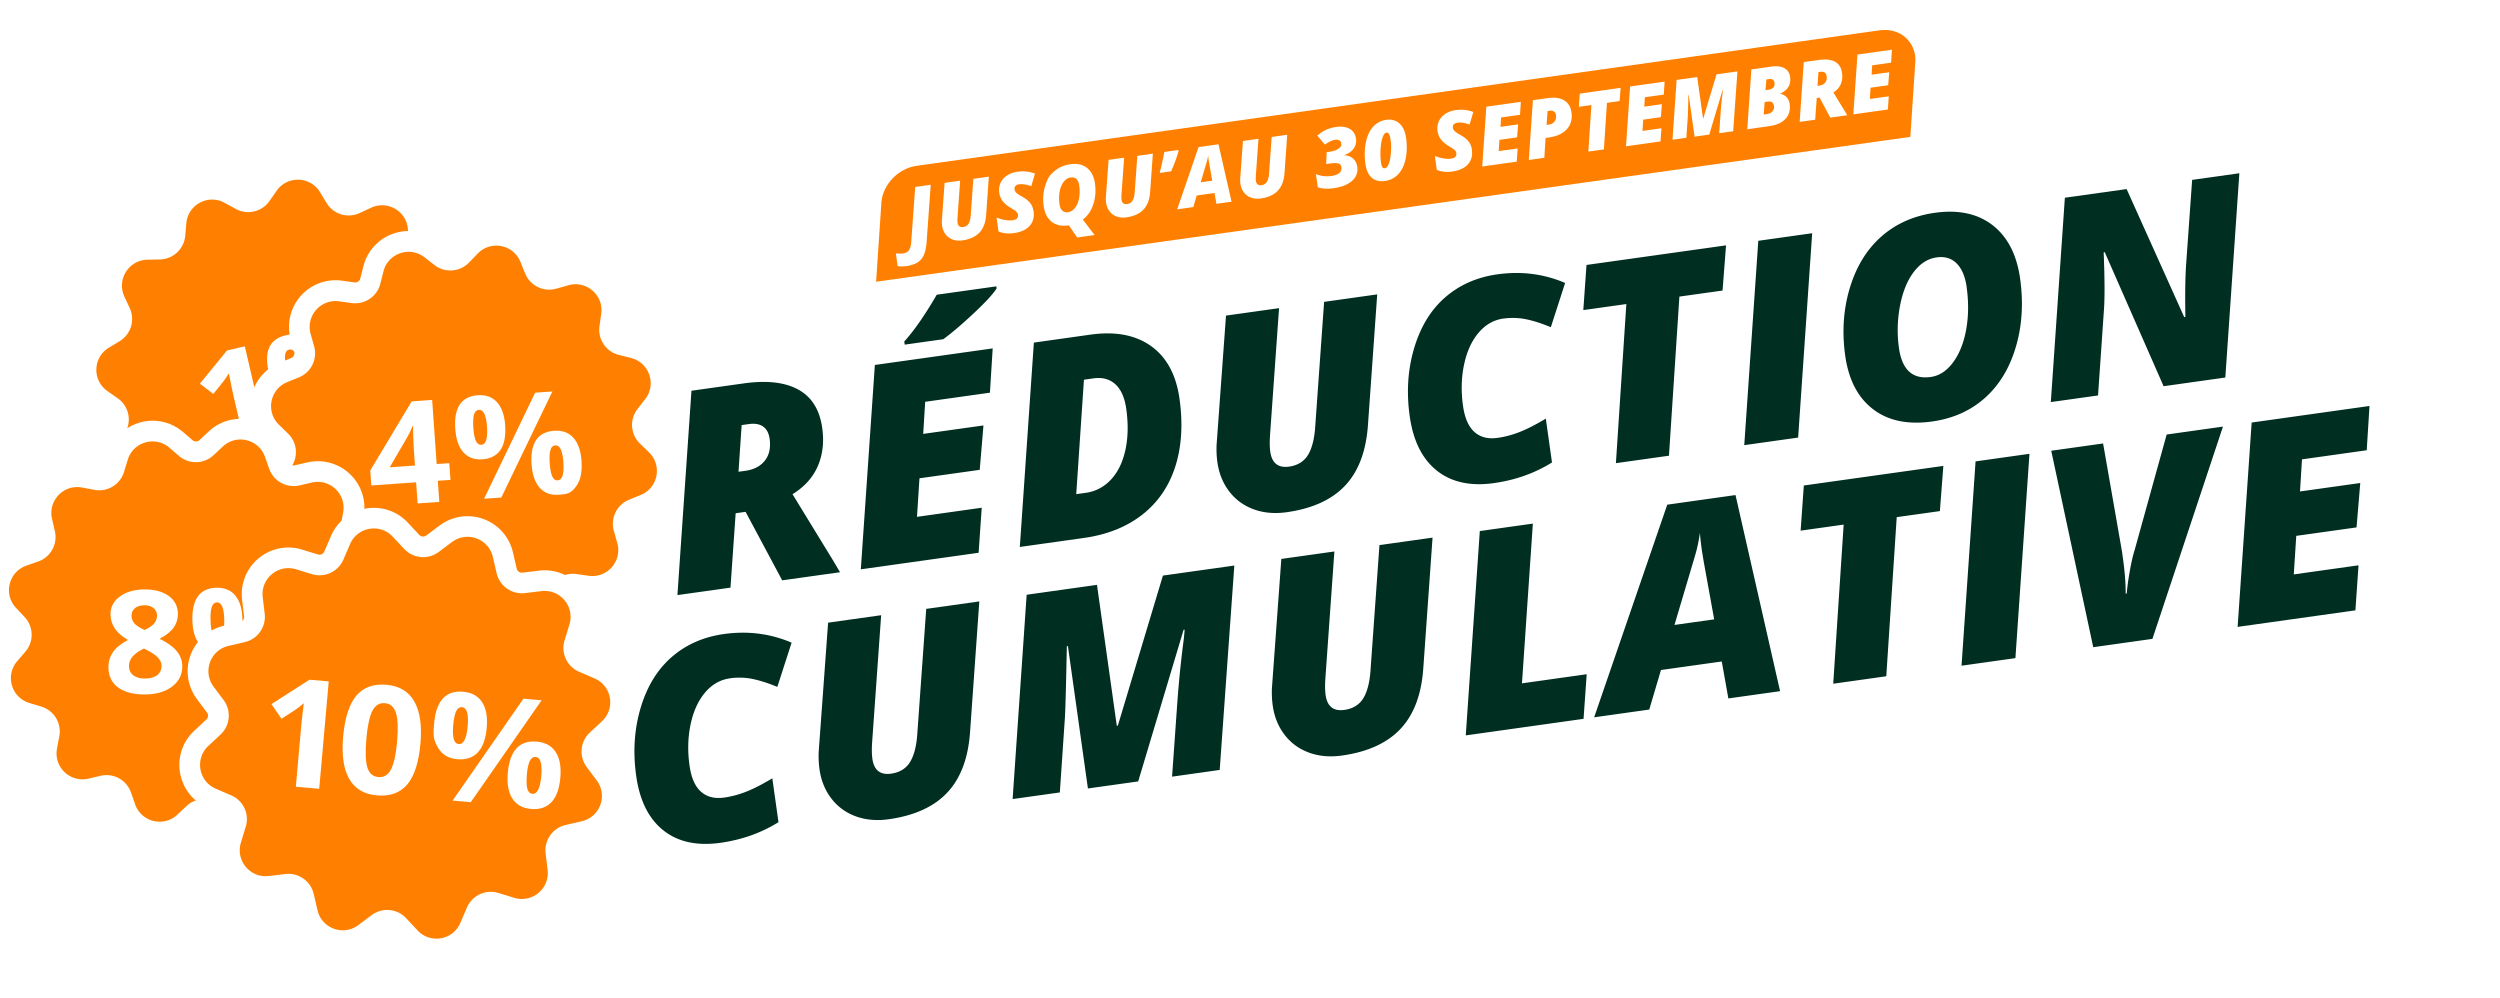
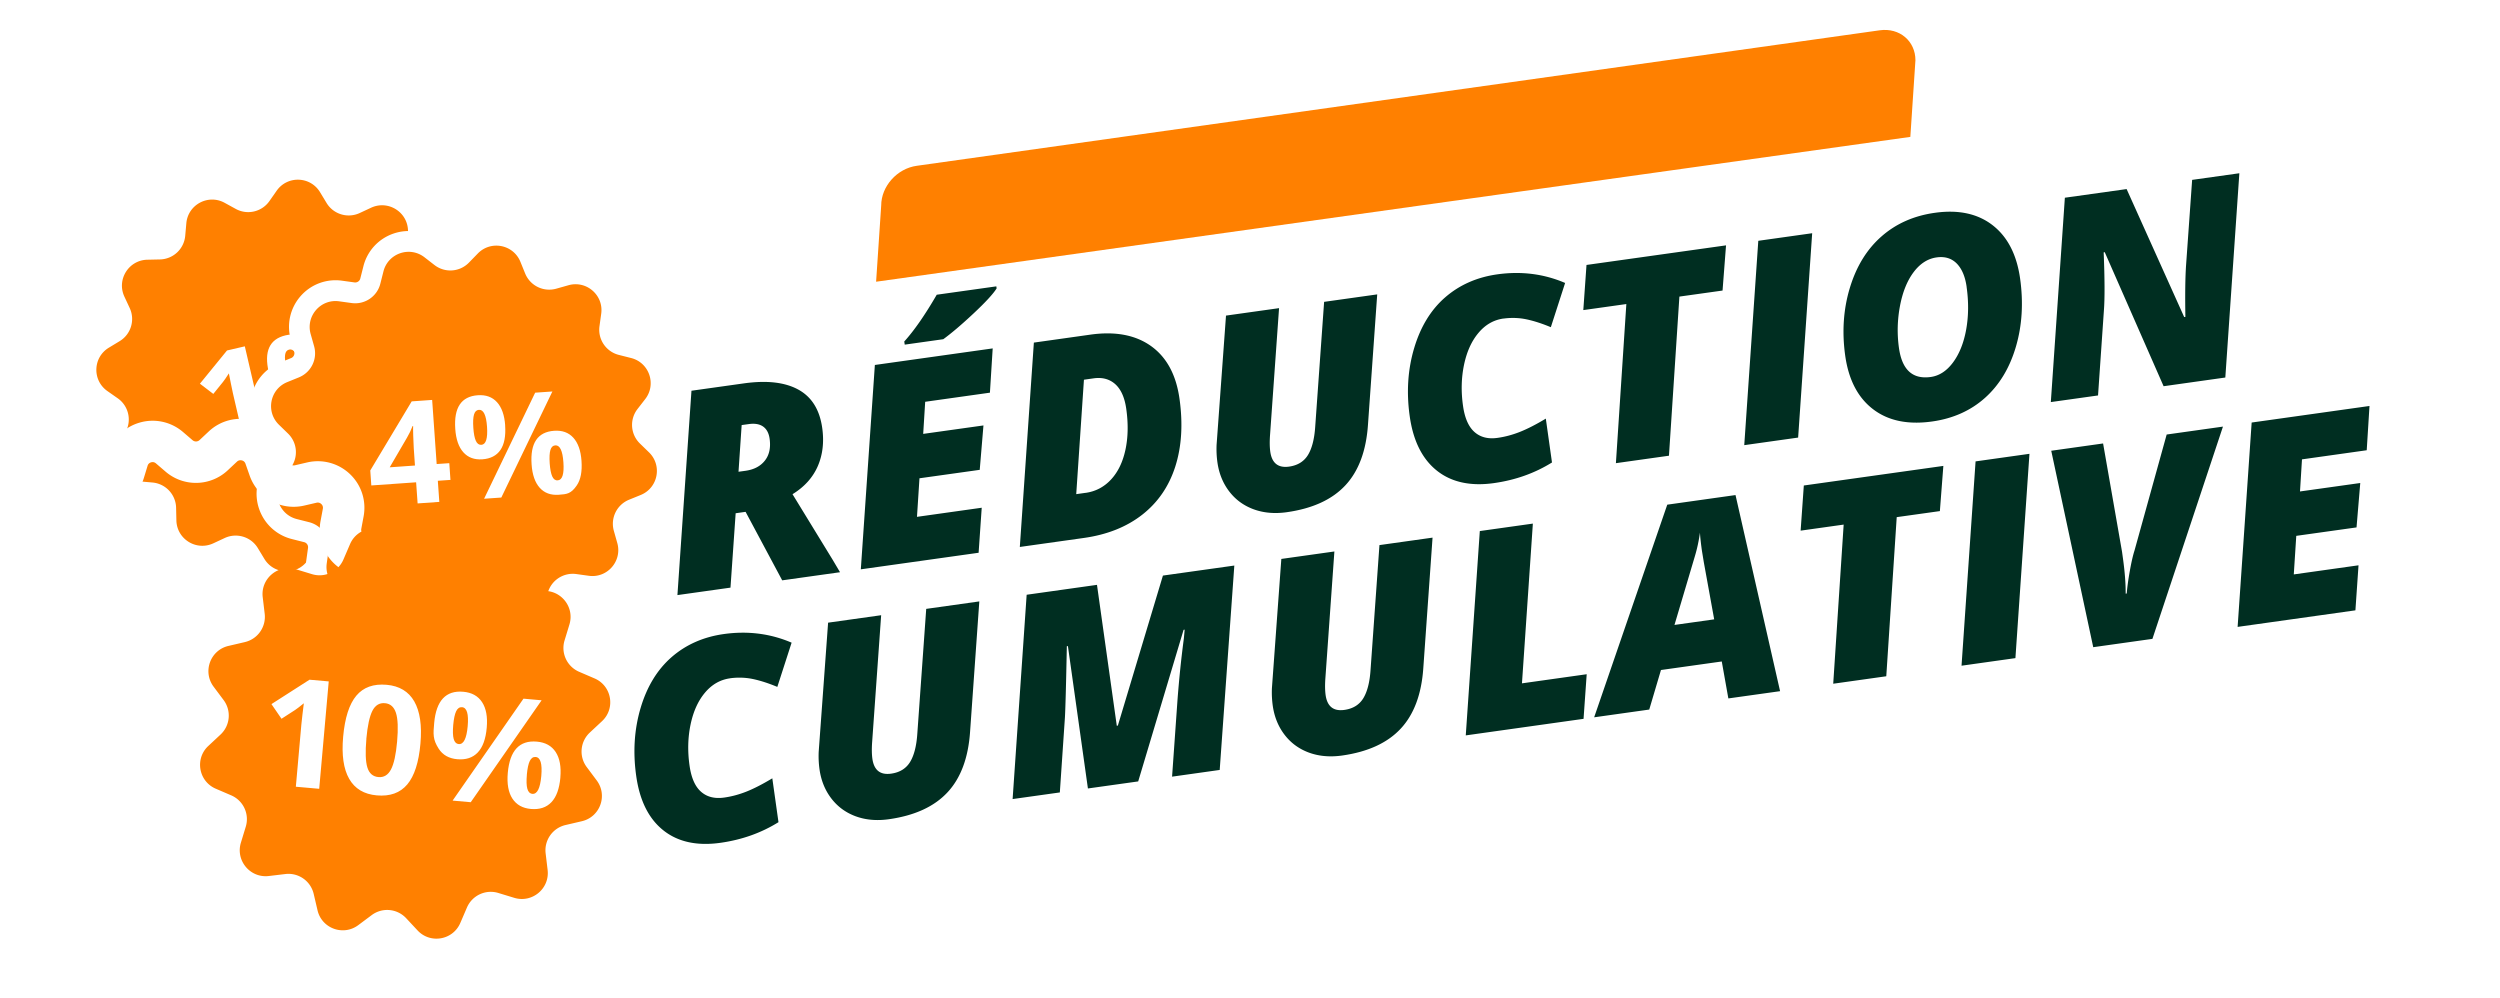
<svg xmlns="http://www.w3.org/2000/svg" id="uuid-f1ca8bd9-d621-4399-9415-a466d1814b3f" data-name="Laag 1" viewBox="0 0 603.61 240.96">
  <defs>
    <filter id="uuid-314fb11c-b9c5-4b4c-b710-da6f8787c9a2" data-name="drop-shadow-1" filterUnits="userSpaceOnUse">
      <feOffset dx="5.67" dy="5.67" />
      <feGaussianBlur result="uuid-0d9cb10c-6cff-45f5-aaa8-65ca4eade658" stdDeviation="2.83" />
      <feFlood flood-color="#000" flood-opacity=".75" />
      <feComposite in2="uuid-0d9cb10c-6cff-45f5-aaa8-65ca4eade658" operator="in" />
      <feComposite in="SourceGraphic" />
    </filter>
    <filter id="uuid-64e6e0a9-6dad-4a08-813b-6f755e01f4b3" data-name="drop-shadow-2" filterUnits="userSpaceOnUse">
      <feOffset dx="-2.83" dy="-2.83" />
      <feGaussianBlur result="uuid-f695325c-e221-4c5b-8cd1-bc66dcb4eb47" stdDeviation="5.67" />
      <feFlood flood-color="#000" flood-opacity=".25" />
      <feComposite in2="uuid-f695325c-e221-4c5b-8cd1-bc66dcb4eb47" operator="in" />
      <feComposite in="SourceGraphic" />
    </filter>
    <filter id="uuid-b053f0e3-18ef-48b9-b82e-a383456248c1" data-name="drop-shadow-3" filterUnits="userSpaceOnUse">
      <feOffset dx="-2.83" dy="-2.83" />
      <feGaussianBlur result="uuid-9f88e64e-b397-46f6-b7be-5140ccd99f14" stdDeviation="5.67" />
      <feFlood flood-color="#000" flood-opacity=".25" />
      <feComposite in2="uuid-9f88e64e-b397-46f6-b7be-5140ccd99f14" operator="in" />
      <feComposite in="SourceGraphic" />
    </filter>
    <filter id="uuid-cb9dff2e-290a-4860-801d-ff3094f128e7" data-name="drop-shadow-4" filterUnits="userSpaceOnUse">
      <feOffset dx="-2.83" dy="-2.83" />
      <feGaussianBlur result="uuid-8a2ff013-f05a-4054-b3d3-0921896f1097" stdDeviation="5.67" />
      <feFlood flood-color="#000" flood-opacity=".25" />
      <feComposite in2="uuid-8a2ff013-f05a-4054-b3d3-0921896f1097" operator="in" />
      <feComposite in="SourceGraphic" />
    </filter>
    <filter id="uuid-fe0a988d-04ed-4682-b63b-eafa8a3d134b" data-name="drop-shadow-5" filterUnits="userSpaceOnUse">
      <feOffset dx="-2.83" dy="-2.83" />
      <feGaussianBlur result="uuid-dfff77f9-dacd-433d-8f0e-482a738883a6" stdDeviation="5.67" />
      <feFlood flood-color="#000" flood-opacity=".25" />
      <feComposite in2="uuid-dfff77f9-dacd-433d-8f0e-482a738883a6" operator="in" />
      <feComposite in="SourceGraphic" />
    </filter>
  </defs>
  <path d="m553.73 89.72 3.9-60.11c.33-5.16-4.16-9.33-9.28-8.62l-83.07 11.44 1.18-17.74v-.14c0-6.49-5.11-11.57-11.63-11.57q-.885 0-1.8.12L220.77 35.8c-6.82.94-12.17 6.92-12.26 13.66l-1.28 19.14L91.88 84.7l1.78 69.83-6.41.9 1.82 71.23 489.52-68.96a8.17 8.17 0 0 0 7.01-7.55l3.69-55.51c.34-5.17-4.16-9.35-9.29-8.63l-26.27 3.7Z" style="stroke-width:0;fill:#fff;filter:url(#uuid-314fb11c-b9c5-4b4c-b710-da6f8787c9a2)" />
  <path d="M461.24 33.05 211.53 68.02l1.23-18.39c0-4.65 3.84-8.95 8.59-9.6L453.88 7.31c4.74-.65 8.59 2.59 8.59 7.24l-1.23 18.49Z" style="stroke-width:0;fill:#ff8000" />
-   <path d="M218.81 64.25c-.68.1-1.37.1-2.08 0l-.43-3.06c.66.06 1.22.06 1.7 0 .68-.1 1.18-.36 1.47-.78q.45-.645.54-1.98l.96-13.29 3.75-.53-.99 13.78q-.15 1.98-.66 3.15c-.35.78-.86 1.39-1.53 1.82s-1.58.73-2.74.89ZM238.75 42.64l-.65 9.21c-.12 1.85-.66 3.28-1.6 4.29s-2.32 1.64-4.14 1.9q-1.29.18-2.34-.21c-.71-.26-1.28-.68-1.72-1.26a4.35 4.35 0 0 1-.83-2.05c-.06-.41-.08-.83-.06-1.25l.66-9.12 3.75-.53-.64 9.02c-.03.45-.02.82.02 1.12.11.81.56 1.16 1.33 1.06.6-.08 1.04-.36 1.33-.82.28-.46.46-1.13.52-2l.63-8.82 3.75-.53ZM249.55 51.03c.2 1.42-.12 2.59-.95 3.51s-2.08 1.5-3.77 1.74c-.7.1-1.38.11-2.03.05-.65-.07-1.22-.22-1.72-.46l-.47-3.36c.58.26 1.24.46 1.97.59.72.13 1.37.16 1.93.08.47-.07.82-.22 1.03-.45.22-.23.3-.53.25-.89-.02-.17-.08-.33-.18-.47s-.23-.27-.39-.41c-.16-.13-.59-.41-1.27-.83-.83-.5-1.46-1.03-1.89-1.61s-.69-1.24-.8-1.99a4.24 4.24 0 0 1 .31-2.35c.33-.73.84-1.33 1.56-1.8.71-.47 1.54-.78 2.49-.91 1.53-.21 2.95-.07 4.27.45l-.89 3.03q-1.755-.615-2.91-.45c-.41.06-.71.19-.91.4s-.27.49-.22.83c.04.31.19.59.45.83.25.24.71.55 1.38.92.83.45 1.47.96 1.92 1.52s.73 1.24.84 2.03M258.41 39.65c1.65-.23 3 .07 4.04.89s1.69 2.08 1.92 3.77c.25 1.79.12 3.47-.41 5.04s-1.36 2.79-2.52 3.67l2.85 3.73-4.21.59-2-2.93-.12.02c-1.65.23-3-.07-4.04-.89-1.05-.83-1.69-2.09-1.92-3.77q-.36-2.535.33-4.8c.69-2.265 1.21-2.71 2.25-3.63 1.04-.91 2.32-1.47 3.82-1.68Zm.12 3.19c-.66.09-1.22.44-1.7 1.05-.47.61-.8 1.39-.98 2.35s-.19 1.97-.04 3.03q.15 1.11.69 1.59c.36.32.81.45 1.37.37.65-.09 1.21-.43 1.68-1.03.47-.59.79-1.37.98-2.33.18-.96.2-1.98.05-3.05-.1-.73-.33-1.26-.68-1.59s-.81-.46-1.37-.38ZM278.35 37.08l-.65 9.21c-.12 1.85-.66 3.28-1.6 4.29s-2.32 1.64-4.15 1.9q-1.29.18-2.34-.21c-.71-.26-1.28-.68-1.72-1.26s-.72-1.26-.83-2.04c-.06-.41-.08-.83-.06-1.25l.66-9.12 3.75-.53-.64 9.02c-.03.45-.02.82.02 1.12.12.81.56 1.16 1.33 1.06.6-.08 1.04-.36 1.33-.82.28-.46.46-1.13.52-2l.63-8.82 3.75-.53ZM284.47 36.22l.11.2c-.4 1.44-1 3.08-1.81 4.94l-2.77.39c.14-.55.29-1.11.42-1.7.14-.58.38-1.7.71-3.36zM293.24 46.6l-4.3.6-.83 2.8-3.89.55 5.16-15.03 4.82-.68 3.15 13.86-3.65.51-.47-2.61Zm-3.35-2.58 2.81-.4-.73-4.04-.13-.82c-.07-.48-.11-.9-.14-1.26-.08.57-.2 1.13-.36 1.67l-1.44 4.85ZM310.79 32.52l-.65 9.21c-.12 1.85-.66 3.28-1.6 4.29s-2.32 1.64-4.15 1.9q-1.29.18-2.34-.21c-.71-.26-1.28-.68-1.72-1.26s-.72-1.26-.83-2.04c-.06-.41-.08-.83-.06-1.25l.66-9.12 3.75-.53-.64 9.02c-.03.45-.02.82.02 1.12.12.81.56 1.17 1.33 1.06.6-.08 1.04-.36 1.33-.82.28-.46.46-1.13.52-2l.63-8.82 3.75-.53ZM327.39 33.36c.13.95-.04 1.77-.53 2.47s-1.23 1.23-2.25 1.59v.08c.86.05 1.55.31 2.1.8.54.49.87 1.14.99 1.94.19 1.38-.23 2.53-1.26 3.43q-1.545 1.365-4.47 1.77c-.74.1-1.45.14-2.11.1s-1.23-.15-1.69-.33l-.45-3.18q1.74.735 3.75.45c.88-.12 1.52-.37 1.92-.72.4-.36.55-.82.48-1.37-.05-.35-.17-.59-.37-.74s-.49-.24-.88-.26c-.39-.03-.93 0-1.61.1l-.81.11.12-2.86.75-.11q1.41-.195 2.13-.75c.72-.555.69-.82.62-1.33a.87.87 0 0 0-.45-.66c-.26-.15-.58-.19-.99-.14-.75.11-1.57.5-2.48 1.17l-1.85-2.17c.73-.63 1.46-1.11 2.18-1.43s1.53-.54 2.43-.67c1.29-.18 2.35-.03 3.21.46.85.49 1.35 1.24 1.5 2.26ZM339.48 33.17c.27 1.91.23 3.64-.1 5.19-.33 1.56-.93 2.79-1.78 3.7s-1.91 1.45-3.18 1.63c-1.34.19-2.42-.07-3.22-.78s-1.31-1.81-1.52-3.3c-.26-1.89-.23-3.63.1-5.23s.92-2.87 1.76-3.79c.85-.93 1.9-1.48 3.17-1.66.86-.12 1.63-.02 2.29.29s1.21.81 1.63 1.48.7 1.5.84 2.47Zm-4.77-1.15c-.35.05-.65.46-.91 1.21-.25.76-.41 1.7-.47 2.83-.06 1.12-.03 2.16.1 3.11.08.54.18.92.31 1.16s.34.33.63.29c.37-.05.69-.4.94-1.06q.39-.975.51-2.67c.12-1.695.06-2.22-.09-3.27-.08-.54-.2-.96-.36-1.24s-.38-.4-.67-.36ZM355.37 36.16c.2 1.42-.12 2.59-.94 3.51-.83.92-2.09 1.5-3.77 1.74-.7.1-1.38.11-2.03.05-.65-.07-1.22-.22-1.72-.46l-.47-3.36c.58.26 1.24.46 1.97.59s1.37.16 1.93.08c.47-.07.82-.22 1.03-.45.22-.23.3-.53.25-.9-.02-.17-.08-.33-.18-.47s-.23-.27-.39-.41c-.16-.13-.59-.41-1.27-.83-.83-.5-1.46-1.03-1.89-1.61s-.69-1.24-.8-1.99a4.24 4.24 0 0 1 .31-2.35c.33-.73.84-1.33 1.56-1.8s1.54-.78 2.49-.91c1.53-.21 2.95-.06 4.27.45l-.89 3.03q-1.755-.615-2.91-.45c-.41.06-.71.19-.91.4s-.27.49-.22.83c.04.31.19.59.45.83.25.24.71.55 1.38.92.83.45 1.47.96 1.93 1.52.45.56.73 1.24.84 2.03ZM366.2 39.03l-8.32 1.17.99-14.44 8.33-1.17-.2 3.13-4.57.64-.14 2.27 4.26-.6-.26 3.14-4.26.6-.17 2.72 4.57-.64-.22 3.18ZM379.42 27.16q.345 2.415-1.11 4.02c-.97 1.07-2.4 1.74-4.31 2.01l-.83.12-.3 4.79-3.75.53.99-14.44 3.58-.5c1.66-.23 2.98-.05 3.97.55s1.58 1.58 1.76 2.92m-6.01 2.99.61-.08c.58-.08 1.03-.34 1.33-.76.31-.42.42-.92.34-1.5-.05-.38-.21-.66-.47-.86s-.59-.27-1-.21l-.57.08-.24 3.34ZM387.25 36.07l-3.75.53.74-11.24-3.04.43.23-3.19 9.86-1.39-.25 3.19-3.05.43zM400.91 34.15l-8.32 1.17.99-14.44 8.33-1.17-.2 3.13-4.57.64-.14 2.27 4.26-.6-.26 3.14-4.26.6-.17 2.72 4.57-.64-.22 3.18ZM409.15 32.99l-1.42-10.06h-.08c-.05 2.74-.1 4.41-.13 5.04l-.36 5.3-3.34.47.99-14.44 4.97-.7 1.4 9.96h.08l3.19-10.61 5.04-.71-1.03 14.45-3.37.47.38-5.42c.12-1.5.26-2.95.45-4.33l.06-.63h-.08l-3.21 10.72-3.55.5ZM422.87 16.76l4.67-.66c1.39-.2 2.48-.08 3.27.35s1.26 1.13 1.39 2.12q.39 2.76-2.34 4.02v.08c.6.11 1.09.37 1.49.79s.64.96.74 1.63q.315 2.19-.99 3.6c-.86.94-2.19 1.53-3.98 1.78l-5.25.74.99-14.44Zm3.19 7.87-.22 3.03.79-.11c.55-.08.99-.3 1.31-.66s.45-.78.39-1.24c-.06-.44-.21-.76-.46-.94-.24-.19-.63-.24-1.16-.17zm.18-2.85.69-.1q.84-.12 1.23-.54c.25-.29.34-.69.27-1.23q-.135-.975-1.35-.81l-.6.08-.22 2.59ZM438.64 23.65l-.37 5.25-3.75.53.99-14.44 3.71-.52c1.61-.23 2.89-.08 3.84.44s1.51 1.42 1.69 2.71c.14 1 .04 1.9-.31 2.71s-.94 1.47-1.79 1.98l2.84 4.65.51.87-4.09.57-2.59-4.84-.7.1Zm.2-2.93.49-.07c.61-.09 1.06-.33 1.37-.73s.42-.91.33-1.54c-.05-.4-.21-.68-.46-.86s-.59-.23-1.01-.18l-.51.07-.22 3.3ZM455.81 26.44l-8.33 1.17.99-14.44L456.8 12l-.2 3.13-4.57.64-.14 2.27 4.26-.6-.26 3.14-4.26.6-.17 2.72 4.57-.64z" style="stroke-width:0;fill:#fff" />
  <path d="m177.62 123.92-1.25 17.96-12.81 1.8 3.39-49.34 12.68-1.78q8.265-1.155 13.11 1.5c3.24 1.77 5.16 4.86 5.78 9.25.48 3.41.12 6.49-1.07 9.24-1.2 2.75-3.23 5.01-6.1 6.77l9.72 15.88 1.75 2.96-13.96 1.96-8.84-16.54-2.39.34Zm.7-10.02 1.67-.23c2.08-.29 3.64-1.12 4.7-2.48s1.43-3.11 1.13-5.26c-.19-1.35-.71-2.33-1.57-2.94-.85-.6-2-.8-3.44-.6l-1.74.24-.76 11.27ZM236.29 133.46l-28.45 4 3.39-49.34 28.45-4-.67 10.69-15.63 2.2-.48 7.75 14.55-2.04-.9 10.72-14.55 2.04-.6 9.31 15.63-2.2-.75 10.87Zm-17.96-51.01c2.37-2.61 4.99-6.37 7.84-11.29l14.39-2.02.07.49q-1.23 1.98-5.55 6.03c-2.88 2.7-5.33 4.78-7.33 6.24l-9.31 1.31-.11-.75ZM284.78 96.26c.86 6.12.52 11.57-1.01 16.37-1.53 4.79-4.19 8.67-7.97 11.63s-8.49 4.84-14.13 5.63l-15.44 2.17 3.39-49.34 13.63-1.92c6.03-.85 10.92.08 14.68 2.77 3.75 2.69 6.04 6.92 6.85 12.69M262.11 119c2.4-.34 4.44-1.4 6.12-3.2s2.84-4.18 3.49-7.16.72-6.28.21-9.91c-.38-2.73-1.27-4.72-2.64-5.96-1.38-1.24-3.13-1.72-5.25-1.42l-2.33.33-1.86 27.63 2.26-.32ZM332.52 71.07l-2.23 31.46c-.43 6.32-2.25 11.21-5.46 14.65-3.21 3.45-7.93 5.61-14.16 6.49-2.93.41-5.6.17-8-.71-2.41-.89-4.37-2.33-5.89-4.32s-2.46-4.32-2.84-6.99a23.4 23.4 0 0 1-.2-4.28l2.27-31.17 12.81-1.8-2.19 30.82c-.1 1.53-.07 2.81.07 3.83.39 2.78 1.91 3.98 4.55 3.61 2.05-.29 3.57-1.22 4.54-2.79s1.56-3.86 1.76-6.85l2.15-30.14 12.81-1.8ZM363 76.91c-2.36.33-4.37 1.48-6.03 3.46-1.66 1.97-2.82 4.53-3.48 7.67s-.75 6.46-.25 9.96q.615 4.395 2.76 6.3c1.43 1.27 3.29 1.75 5.58 1.42 1.81-.25 3.62-.74 5.41-1.45s3.87-1.77 6.24-3.2l1.49 10.59c-4.16 2.59-8.83 4.25-14 4.98-5.68.8-10.29-.21-13.81-3.02s-5.71-7.19-6.54-13.13c-.82-5.81-.46-11.3 1.08-16.46s4.04-9.25 7.5-12.25 7.66-4.85 12.57-5.54c5.79-.81 11.25-.12 16.37 2.08L374.44 79c-2.2-.92-4.2-1.55-5.98-1.92-1.79-.36-3.6-.41-5.44-.16ZM402.96 110.03l-12.81 1.8 2.52-38.42-10.39 1.46.77-10.9 33.69-4.73-.84 10.91-10.42 1.46zM421.14 107.48l3.39-49.34 13.01-1.83-3.39 49.34zM467.17 51.38c5.68-.8 10.33.2 13.94 3s5.83 7.11 6.64 12.92.48 11.28-1.02 16.4-3.98 9.24-7.44 12.34-7.72 5.01-12.76 5.72c-5.88.83-10.64-.16-14.3-2.97-3.66-2.8-5.89-7.1-6.71-12.89-.81-5.79-.44-11.27 1.13-16.44s4.11-9.29 7.63-12.38 7.81-4.99 12.88-5.7Zm7.66 17.87c-.35-2.49-1.15-4.37-2.39-5.63-1.25-1.26-2.87-1.75-4.85-1.47-2.16.3-4.02 1.5-5.58 3.59s-2.65 4.82-3.28 8.18-.71 6.73-.24 10.09c.74 5.29 3.3 7.62 7.67 7.01 2.08-.29 3.88-1.47 5.4-3.53s2.58-4.71 3.16-7.93.62-6.66.1-10.31ZM537.3 91.15l-14.91 2.1-14.21-32.36-.26.04c.26 6.45.28 11.1.06 13.96l-1.42 20.59-11.4 1.6 3.39-49.34 14.91-2.09 13.9 30.9.29-.04c-.09-5.25-.04-9.39.16-12.42l1.47-20.66 11.4-1.6-3.39 49.34ZM176.25 163.78q-3.54.495-6.03 3.45c-1.66 1.97-2.82 4.53-3.48 7.67s-.75 6.47-.25 9.96c.41 2.93 1.33 5.03 2.76 6.29 1.43 1.27 3.29 1.74 5.58 1.42 1.81-.25 3.62-.74 5.41-1.45s3.87-1.78 6.23-3.2l1.49 10.59c-4.16 2.59-8.83 4.25-14 4.98-5.68.8-10.29-.21-13.81-3.02-3.53-2.81-5.71-7.19-6.54-13.13-.82-5.81-.46-11.3 1.08-16.46s4.04-9.24 7.5-12.25c3.46-3 7.66-4.85 12.57-5.54 5.79-.81 11.25-.12 16.37 2.08l-3.45 10.68c-2.2-.92-4.2-1.55-5.98-1.92-1.79-.36-3.6-.41-5.44-.16ZM236.45 145.2l-2.23 31.46c-.43 6.32-2.25 11.21-5.46 14.65-3.21 3.45-7.93 5.61-14.16 6.49-2.93.41-5.6.17-8-.71-2.41-.89-4.37-2.33-5.89-4.32s-2.46-4.32-2.84-6.99a23.4 23.4 0 0 1-.2-4.28l2.27-31.16 12.81-1.8-2.19 30.82c-.1 1.53-.07 2.81.07 3.83.39 2.78 1.91 3.98 4.55 3.6 2.05-.29 3.57-1.22 4.54-2.79s1.56-3.86 1.76-6.85l2.15-30.14 12.81-1.8ZM262.67 190.37l-4.83-34.38-.26.04c-.18 9.32-.34 15.04-.46 17.18l-1.23 18.12-11.4 1.6 3.39-49.33 16.98-2.39 4.78 34.02.26-.04 10.88-36.22 17.24-2.42-3.53 49.35-11.5 1.62 1.31-18.53q.585-7.695 1.53-14.79l.2-2.17-.26.04-10.96 36.6-12.12 1.7ZM345.88 129.82l-2.23 31.46c-.43 6.32-2.25 11.21-5.46 14.65-3.21 3.45-7.93 5.61-14.16 6.49-2.93.41-5.6.17-8-.71-2.41-.89-4.37-2.33-5.89-4.32s-2.46-4.32-2.84-6.99a23.4 23.4 0 0 1-.2-4.28l2.27-31.17 12.81-1.8-2.19 30.82c-.1 1.53-.07 2.81.07 3.83.39 2.78 1.91 3.98 4.55 3.6 2.05-.29 3.57-1.22 4.54-2.79.97-1.58 1.56-3.86 1.76-6.85l2.15-30.15 12.81-1.8ZM353.9 177.55l3.39-49.33 12.81-1.8-2.63 38.57 15.63-2.2-.76 10.77-28.45 4ZM415.71 159.71l-14.68 2.06-2.83 9.55-13.3 1.87 17.65-51.34 16.48-2.32 10.76 47.35-12.49 1.75-1.59-8.93Zm-11.43-8.82 9.6-1.35-2.51-13.82-.46-2.81c-.23-1.64-.39-3.07-.47-4.31-.26 1.95-.67 3.86-1.23 5.72l-4.92 16.57ZM455.43 163.28l-12.81 1.8 2.52-38.42-10.39 1.46.77-10.9 33.69-4.73-.84 10.91-10.42 1.46zM473.6 160.73l3.39-49.33 13.01-1.83-3.39 49.33zM523.15 104.91l13.57-1.91-17.03 51.25-14.29 2.01-10.14-47.43 12.52-1.76 4.57 26.13.23 1.67c.44 3.15.66 5.97.65 8.46l.26-.04c.11-1.44.35-3.23.73-5.37s.76-3.81 1.15-5.02l7.76-27.99ZM568.71 147.36l-28.45 4 3.39-49.34 28.45-4-.67 10.69-15.63 2.2-.48 7.75 14.55-2.04-.9 10.72-14.55 2.04-.6 9.31 15.63-2.2-.75 10.87Z" style="stroke-width:0;fill:#002e21" />
  <g style="filter:url(#uuid-64e6e0a9-6dad-4a08-813b-6f755e01f4b3)">
-     <path d="M72.02 145.8h-.38c-3.81-.13-7.27-2.15-9.25-5.41l-1.58-2.61c-.33-.55-1.02-.76-1.61-.49l-2.77 1.29a11.22 11.22 0 0 1-10.7-.65c-3.24-2.02-5.22-5.5-5.3-9.31l-.07-3.05c-.01-.64-.51-1.17-1.15-1.23l-3.04-.27c-3.8-.34-7.14-2.55-8.94-5.91-1.8-3.37-1.77-7.37.06-10.72l1.47-2.68c.31-.56.15-1.27-.38-1.64l-2.5-1.75a11.22 11.22 0 0 1-4.78-9.59c.13-3.81 2.15-7.27 5.41-9.25l2.61-1.58c.55-.33.76-1.02.49-1.61l-1.29-2.77c-1.61-3.46-1.36-7.46.65-10.7 2.02-3.24 5.5-5.22 9.31-5.3l3.05-.07c.64-.01 1.17-.51 1.23-1.15l.27-3.04c.34-3.8 2.55-7.14 5.92-8.94s7.37-1.77 10.72.06l2.68 1.47c.56.31 1.26.15 1.64-.38l1.75-2.5c2.19-3.12 5.77-4.91 9.59-4.78 3.81.13 7.27 2.15 9.25 5.41l1.58 2.61c.33.55 1.02.76 1.61.49l2.77-1.29c3.46-1.61 7.46-1.36 10.7.65 3.24 2.02 5.22 5.5 5.3 9.31l.07 3.05c.01.64.51 1.17 1.15 1.23l3.04.27c3.8.34 7.14 2.55 8.94 5.91s1.77 7.37-.06 10.72l-1.47 2.68c-.31.56-.15 1.27.38 1.64l2.5 1.76a11.22 11.22 0 0 1 4.78 9.59c-.13 3.81-2.15 7.27-5.41 9.25l-2.61 1.58c-.55.33-.76 1.02-.49 1.61l1.29 2.77c1.61 3.46 1.36 7.46-.65 10.7-2.02 3.24-5.5 5.22-9.31 5.3l-3.05.07c-.64.01-1.17.51-1.23 1.15l-.27 3.04c-.34 3.8-2.55 7.14-5.92 8.94s-7.37 1.77-10.72-.06l-2.68-1.47c-.56-.31-1.27-.15-1.63.38l-1.76 2.5a11.22 11.22 0 0 1-9.21 4.79Zm-12.29-18.64c3.83 0 7.52 1.96 9.62 5.43l1.58 2.61c.29.48.72.6 1.03.61.32.01.75-.07 1.07-.54l1.75-2.5c3.3-4.7 9.59-6.16 14.63-3.4l2.68 1.47c.5.27.92.15 1.2 0 .27-.15.61-.44.66-1l.27-3.04c.51-5.73 5.23-10.14 10.97-10.26l3.05-.07c.56-.01.88-.33 1.04-.59s.31-.69.07-1.2l-1.29-2.77a11.25 11.25 0 0 1 4.37-14.37l2.61-1.58c.48-.29.59-.72.6-1.03s-.07-.75-.53-1.07l-2.5-1.76c-4.7-3.3-6.17-9.59-3.4-14.63l1.47-2.68c.27-.49.15-.92 0-1.2-.15-.27-.44-.61-1-.66l-3.04-.27a11.244 11.244 0 0 1-10.26-10.97l-.07-3.05c-.01-.56-.33-.88-.59-1.04s-.69-.31-1.2-.07l-2.77 1.29c-5.21 2.42-11.39.54-14.37-4.37l-1.58-2.61c-.29-.48-.72-.59-1.03-.6-.33 0-.75.07-1.07.54l-1.75 2.5c-3.3 4.7-9.59 6.16-14.63 3.4l-2.68-1.47c-.49-.27-.92-.15-1.2 0-.27.15-.61.44-.66 1l-.27 3.04a11.243 11.243 0 0 1-10.97 10.26l-3.05.07c-.56.01-.88.33-1.04.59s-.31.69-.07 1.2l1.29 2.77c2.42 5.21.54 11.39-4.37 14.37l-2.61 1.58c-.48.29-.59.72-.6 1.03s.07.75.53 1.07l2.5 1.75c4.7 3.3 6.17 9.59 3.4 14.63l-1.47 2.68c-.27.49-.15.92 0 1.2.15.27.44.61 1 .66l3.04.27c5.72.51 10.14 5.23 10.26 10.97l.07 3.06c.01.56.33.88.59 1.04s.68.31 1.2.07l2.77-1.29c1.53-.71 3.15-1.05 4.75-1.05Z" style="stroke-width:0;fill:#fff" />
    <path d="m67.88 51.38 1.75-2.5c2.6-3.7 8.13-3.51 10.47.35l1.58 2.61c1.65 2.73 5.1 3.77 7.99 2.43l2.77-1.29c4.1-1.9 8.8 1.03 8.9 5.54l.07 3.05a6.26 6.26 0 0 0 5.7 6.1l3.04.27c4.5.4 7.11 5.29 4.93 9.25l-1.47 2.68c-1.54 2.8-.72 6.3 1.89 8.13l2.5 1.75c3.7 2.6 3.51 8.13-.35 10.47l-2.61 1.58c-2.73 1.65-3.77 5.1-2.43 7.99l1.29 2.77c1.9 4.1-1.03 8.8-5.54 8.9l-3.05.07a6.26 6.26 0 0 0-6.1 5.7l-.27 3.04c-.4 4.5-5.29 7.11-9.25 4.93l-2.68-1.47c-2.8-1.54-6.3-.72-8.13 1.89l-1.75 2.5c-2.6 3.7-8.13 3.51-10.47-.35l-1.58-2.61c-1.65-2.73-5.1-3.77-7.99-2.43l-2.77 1.29c-4.1 1.9-8.8-1.03-8.9-5.54l-.07-3.05a6.26 6.26 0 0 0-5.7-6.1l-3.04-.27c-4.5-.4-7.11-5.29-4.93-9.25l1.47-2.68c1.54-2.8.72-6.3-1.89-8.13l-2.5-1.75c-3.7-2.6-3.51-8.13.35-10.47l2.61-1.58c2.73-1.65 3.77-5.1 2.43-7.99l-1.29-2.77c-1.9-4.1 1.03-8.8 5.54-8.9l3.05-.07a6.26 6.26 0 0 0 6.1-5.7l.27-3.04c.4-4.5 5.29-7.11 9.25-4.93l2.68 1.47c2.8 1.54 6.3.72 8.13-1.89" style="stroke-width:0;fill:#ff8000" />
  </g>
  <path d="m64.7 107.66-5.23 1.22-3.23-13.91-.48-2.3-.5-2.52c-.67 1.05-1.15 1.74-1.43 2.08l-2.33 2.88-3.23-2.47 6.54-8.02 4.3-1 5.59 24.05ZM76.65 87.1c.59 2.52.52 4.53-.19 6.03s-2.04 2.47-3.98 2.93c-1.86.43-3.45.12-4.77-.95-1.32-1.06-2.26-2.82-2.83-5.28-1.17-5.01.2-7.97 4.09-8.87 1.91-.44 3.52-.13 4.85.93 1.32 1.06 2.27 2.8 2.83 5.21m-7.49 1.78q.48 2.085 1.11 3.03c.63.945.9.87 1.47.74 1.08-.25 1.3-1.76.66-4.52-.64-2.74-1.5-3.99-2.58-3.73-.56.13-.9.56-.99 1.3-.1.73.02 1.8.34 3.19Zm17.47-11.65-8.14 27.24-4.06.94 8.14-27.24zm9.59 15.45c.58 2.51.52 4.52-.19 6.02s-2.04 2.48-3.98 2.93c-1.86.43-3.45.12-4.77-.95-1.32-1.06-2.26-2.82-2.83-5.26-1.16-5.01.2-7.97 4.09-8.87 1.91-.44 3.52-.13 4.85.93 1.32 1.06 2.27 2.8 2.83 5.21Zm-7.49 1.78c.32 1.39.69 2.4 1.1 3.03s.9.87 1.47.74c1.08-.25 1.3-1.76.66-4.52-.64-2.74-1.5-3.99-2.58-3.73-.56.13-.9.56-.99 1.3s.02 1.8.34 3.19Z" style="stroke-width:0;fill:#fff" />
  <g style="filter:url(#uuid-b053f0e3-18ef-48b9-b82e-a383456248c1)">
    <path d="M107.05 160.26q-1.08 0-2.16-.21c-3.75-.73-6.84-3.27-8.28-6.8l-1.15-2.83c-.24-.6-.9-.91-1.51-.74l-2.94.83c-3.67 1.04-7.58.17-10.46-2.33s-4.29-6.25-3.77-10.03l.42-3.03a1.25 1.25 0 0 0-.94-1.39l-2.96-.75c-3.7-.93-6.65-3.64-7.9-7.25s-.59-7.56 1.75-10.57l1.87-2.41c.4-.51.34-1.23-.12-1.68l-2.19-2.13a11.22 11.22 0 0 1-3.21-10.23c.73-3.75 3.27-6.84 6.8-8.28l2.83-1.15c.59-.24.91-.89.74-1.51l-.83-2.94c-1.04-3.67-.17-7.58 2.33-10.46s6.25-4.29 10.03-3.77l3.03.42c.63.08 1.24-.32 1.39-.94l.75-2.96c.93-3.7 3.64-6.65 7.25-7.89s7.56-.59 10.57 1.75l2.41 1.87c.51.39 1.23.34 1.67-.12l2.13-2.19c2.66-2.74 6.48-3.94 10.22-3.21 3.75.73 6.84 3.27 8.28 6.8l1.15 2.83c.24.59.89.91 1.51.74l2.94-.83c3.67-1.04 7.58-.17 10.46 2.33s4.29 6.25 3.77 10.03l-.42 3.02c-.09.64.32 1.23.94 1.39l2.96.75c3.7.93 6.65 3.64 7.89 7.25s.59 7.56-1.75 10.57l-1.87 2.41c-.39.51-.34 1.23.12 1.68l2.19 2.13c2.74 2.66 3.94 6.48 3.21 10.23s-3.27 6.84-6.8 8.28l-2.83 1.15c-.59.24-.91.89-.74 1.51l.83 2.94c1.04 3.67.17 7.58-2.33 10.46s-6.26 4.29-10.03 3.77l-3.02-.42a1.25 1.25 0 0 0-1.39.94l-.75 2.96c-.93 3.7-3.64 6.65-7.25 7.9-3.61 1.24-7.56.59-10.57-1.75l-2.41-1.87c-.51-.4-1.23-.34-1.68.12l-2.13 2.19a11.23 11.23 0 0 1-8.07 3.42ZM94.3 139.63c4.47 0 8.65 2.68 10.42 7.01l1.15 2.83c.21.52.62.7.92.76.31.06.75.04 1.14-.36l2.12-2.19c4-4.13 10.45-4.58 14.99-1.05l2.41 1.87c.45.35.89.3 1.18.2s.67-.34.81-.88l.75-2.96c1.4-5.58 6.77-9.18 12.45-8.41l3.02.42c.56.08.92-.19 1.12-.42s.42-.63.26-1.17l-.83-2.94c-1.57-5.53 1.26-11.34 6.58-13.5l2.83-1.15c.52-.21.7-.62.76-.93s.04-.75-.36-1.14l-2.19-2.12c-4.12-4-4.58-10.45-1.05-14.99l1.87-2.41c.34-.44.3-.89.2-1.18s-.34-.67-.88-.81l-2.96-.75c-5.58-1.4-9.19-6.76-8.41-12.45l.42-3.02c.08-.56-.19-.92-.42-1.12s-.63-.42-1.17-.26l-2.94.83a11.245 11.245 0 0 1-13.5-6.58l-1.15-2.83c-.21-.52-.62-.7-.93-.76s-.75-.05-1.14.36l-2.13 2.19a11.24 11.24 0 0 1-14.98 1.05l-2.41-1.87c-.45-.35-.89-.3-1.18-.2s-.67.34-.81.88l-.75 2.96c-1.4 5.57-6.77 9.18-12.45 8.4l-3.03-.42c-.56-.07-.92.19-1.12.42s-.42.63-.26 1.17l.83 2.94a11.245 11.245 0 0 1-6.58 13.5l-2.83 1.15c-.52.21-.7.62-.76.93s-.04.75.36 1.14l2.19 2.13c4.13 4 4.58 10.45 1.05 14.99l-1.87 2.41c-.35.45-.3.89-.2 1.18s.34.67.88.81l2.96.75a11.24 11.24 0 0 1 8.4 12.45l-.42 3.03c-.08.56.19.92.42 1.12s.62.42 1.17.26l2.94-.83c1.03-.29 2.07-.43 3.09-.43Z" style="stroke-width:0;fill:#fff" />
    <path d="m116.06 66.23 2.13-2.19c3.15-3.24 8.58-2.19 10.29 2l1.15 2.83a6.27 6.27 0 0 0 7.51 3.66l2.94-.83c4.34-1.23 8.53 2.4 7.91 6.87l-.42 3.03a6.264 6.264 0 0 0 4.67 6.92l2.96.75c4.38 1.1 6.19 6.34 3.42 9.91l-1.87 2.41a6.255 6.255 0 0 0 .59 8.33l2.19 2.13c3.24 3.15 2.19 8.58-2 10.29l-2.83 1.15a6.27 6.27 0 0 0-3.66 7.51l.83 2.94c1.23 4.34-2.4 8.53-6.87 7.91l-3.03-.42a6.264 6.264 0 0 0-6.92 4.67l-.75 2.96c-1.1 4.38-6.34 6.19-9.91 3.42l-2.41-1.87a6.255 6.255 0 0 0-8.33.59l-2.13 2.19c-3.15 3.24-8.58 2.19-10.29-2l-1.15-2.83a6.27 6.27 0 0 0-7.51-3.66l-2.94.83c-4.34 1.23-8.53-2.4-7.91-6.87l.42-3.03a6.264 6.264 0 0 0-4.67-6.92l-2.96-.75c-4.38-1.1-6.19-6.34-3.42-9.91l1.87-2.41a6.255 6.255 0 0 0-.59-8.33l-2.19-2.13c-3.24-3.15-2.19-8.58 2-10.29l2.83-1.15a6.27 6.27 0 0 0 3.66-7.51l-.83-2.94c-1.23-4.34 2.4-8.53 6.87-7.91l3.03.42c3.16.43 6.14-1.58 6.92-4.67l.75-2.96c1.1-4.38 6.34-6.19 9.91-3.42l2.41 1.87a6.255 6.255 0 0 0 8.33-.59" style="stroke-width:0;fill:#ff8000" />
  </g>
  <path d="m108.76 115.87-3.05.21.36 5.1-5.24.37-.36-5.1-10.82.76-.25-3.62 10-16.68 4.94-.35 1.09 15.48 3.05-.21zm-8.57-3.46-.29-4.18c-.05-.7-.09-1.71-.13-3.04s-.04-2.1-.02-2.32h-.14c-.36.96-.81 1.9-1.35 2.81l-4.17 7.15 6.1-.43ZM121.96 102.71c.18 2.58-.2 4.56-1.13 5.93-.94 1.37-2.4 2.12-4.39 2.26-1.91.13-3.43-.43-4.56-1.69s-1.79-3.14-1.96-5.66c-.36-5.13 1.45-7.84 5.44-8.12 1.95-.14 3.5.42 4.64 1.68s1.8 3.12 1.97 5.59Zm-7.68.57c.1 1.43.3 2.48.61 3.16s.75 1 1.33.96c1.11-.08 1.56-1.53 1.37-4.36-.2-2.81-.85-4.17-1.96-4.09-.58.04-.97.42-1.18 1.12-.21.71-.27 1.78-.17 3.2Zm19.09-8.76-12.33 25.61-4.16.29 12.33-25.61zm7.03 16.77q.27 3.855-1.14 5.91c-1.41 2.055-2.4 2.12-4.39 2.26-1.91.13-3.43-.43-4.56-1.69s-1.79-3.14-1.96-5.64c-.36-5.13 1.45-7.84 5.44-8.12 1.95-.14 3.5.42 4.64 1.68s1.8 3.12 1.97 5.59Zm-7.68.57c.1 1.43.31 2.48.61 3.16.31.68.75 1.01 1.33.96 1.11-.08 1.57-1.53 1.37-4.36-.2-2.81-.85-4.17-1.96-4.09-.58.04-.97.42-1.18 1.12s-.27 1.78-.17 3.2Z" style="stroke-width:0;fill:#fff" />
  <g style="filter:url(#uuid-cb9dff2e-290a-4860-801d-ff3094f128e7)">
    <path d="M41.38 206.23c-.9 0-1.8-.11-2.69-.33-3.71-.91-6.68-3.6-7.94-7.2l-1.01-2.88c-.21-.61-.84-.95-1.47-.81l-2.97.69c-3.72.87-7.58-.2-10.33-2.83a11.21 11.21 0 0 1-3.28-10.2l.56-3c.12-.63-.26-1.25-.87-1.44l-2.92-.89a11.2 11.2 0 0 1-7.53-7.62c-1.07-3.66-.22-7.58 2.26-10.48l1.99-2.32c.42-.49.4-1.21-.04-1.68l-2.09-2.23c-2.61-2.79-3.62-6.66-2.71-10.37s3.6-6.67 7.2-7.94l2.88-1.01c.61-.21.95-.85.81-1.47l-.69-2.97c-.86-3.72.2-7.58 2.83-10.34 2.64-2.76 6.45-3.98 10.21-3.28l3 .56c.63.12 1.25-.26 1.44-.87l.89-2.92c1.11-3.65 3.96-6.47 7.62-7.53 3.66-1.07 7.58-.22 10.48 2.26l2.32 1.99c.49.42 1.21.4 1.68-.04l2.23-2.09c2.79-2.61 6.67-3.62 10.37-2.71 3.71.91 6.67 3.6 7.94 7.2l1.01 2.88c.21.61.84.95 1.47.81l2.97-.69c3.72-.86 7.58.2 10.34 2.83s3.98 6.45 3.28 10.2l-.56 3c-.12.63.26 1.25.87 1.44l2.92.89c3.65 1.11 6.47 3.96 7.53 7.62 1.07 3.66.22 7.58-2.26 10.48l-1.99 2.32c-.42.49-.4 1.21.04 1.68l2.09 2.23c2.61 2.79 3.62 6.66 2.71 10.37s-3.6 6.68-7.2 7.94l-2.88 1.01c-.61.21-.95.85-.81 1.47l.69 2.98c.86 3.72-.2 7.58-2.84 10.34a11.21 11.21 0 0 1-10.2 3.28l-3-.56c-.63-.12-1.25.26-1.44.87l-.89 2.92a11.2 11.2 0 0 1-7.62 7.53c-3.66 1.07-7.58.22-10.48-2.26l-2.32-1.99c-.49-.42-1.21-.4-1.68.04l-2.23 2.08a11.23 11.23 0 0 1-7.68 3.04Zm-12.82-21.25c4.68 0 8.99 2.93 10.61 7.52l1.01 2.88c.19.53.59.73.89.8s.75.08 1.16-.3l2.23-2.08c4.2-3.93 10.66-4.06 15.02-.32l2.32 1.99c.43.37.88.34 1.17.25.3-.09.69-.3.85-.84l.89-2.92c1.67-5.5 7.19-8.85 12.84-7.79l3 .56c.55.1.93-.14 1.14-.37.21-.22.44-.61.32-1.16l-.69-2.97c-1.3-5.6 1.81-11.26 7.23-13.17l2.88-1.01c.53-.19.73-.59.81-.89.07-.3.08-.75-.3-1.16l-2.09-2.23a11.234 11.234 0 0 1-.32-15.02l1.99-2.32c.37-.43.34-.87.25-1.17s-.3-.69-.84-.85l-2.92-.89c-5.5-1.67-8.85-7.2-7.79-12.85l.56-3c.1-.55-.14-.93-.37-1.14-.23-.22-.61-.45-1.16-.32l-2.97.69c-5.6 1.3-11.26-1.81-13.17-7.23l-1.01-2.88c-.19-.53-.59-.73-.89-.8s-.75-.08-1.16.3l-2.23 2.09a11.234 11.234 0 0 1-15.02.32l-2.32-1.99c-.43-.37-.88-.34-1.17-.25-.3.09-.69.3-.85.84l-.89 2.92c-1.67 5.5-7.19 8.85-12.84 7.79l-3-.56c-.55-.11-.93.14-1.14.37s-.44.61-.32 1.16l.69 2.97c1.3 5.6-1.81 11.26-7.23 13.17l-2.88 1.01c-.53.19-.73.58-.8.89-.07.3-.08.75.3 1.16l2.09 2.23c3.93 4.2 4.07 10.65.32 15.02l-1.99 2.32c-.37.43-.34.87-.25 1.17s.3.69.84.85l2.92.89c5.5 1.67 8.85 7.19 7.79 12.84l-.56 3c-.1.55.14.92.37 1.14.22.22.6.45 1.16.32l2.97-.69c.86-.2 1.72-.29 2.56-.29Z" style="stroke-width:0;fill:#fff" />
-     <path d="m54.4 112.73 2.23-2.09c3.3-3.09 8.68-1.77 10.18 2.49l1.01 2.88a6.26 6.26 0 0 0 7.32 4.02l2.97-.69c4.4-1.02 8.4 2.81 7.57 7.25l-.56 3a6.257 6.257 0 0 0 4.33 7.14l2.92.89c4.32 1.31 5.87 6.63 2.93 10.06L93.31 150c-2.08 2.42-2 6.02.18 8.35l2.09 2.23c3.09 3.3 1.77 8.68-2.49 10.18l-2.88 1.01a6.26 6.26 0 0 0-4.02 7.32l.69 2.97c1.02 4.4-2.81 8.4-7.25 7.57l-3-.56a6.257 6.257 0 0 0-7.14 4.33l-.89 2.92c-1.31 4.32-6.63 5.87-10.06 2.93l-2.32-1.99c-2.42-2.08-6.02-2-8.35.18l-2.23 2.09c-3.3 3.09-8.68 1.77-10.18-2.49l-1.01-2.88a6.26 6.26 0 0 0-7.32-4.02l-2.97.69c-4.4 1.02-8.4-2.81-7.57-7.25l.56-3a6.257 6.257 0 0 0-4.33-7.14l-2.92-.89c-4.32-1.31-5.87-6.63-2.93-10.06l1.99-2.32c2.08-2.42 2-6.02-.18-8.35l-2.09-2.23c-3.09-3.3-1.77-8.68 2.49-10.18l2.88-1.01a6.26 6.26 0 0 0 4.02-7.32l-.69-2.97c-1.02-4.4 2.81-8.4 7.25-7.57l3 .56c3.14.59 6.21-1.28 7.14-4.33l.89-2.92c1.31-4.32 6.63-5.87 10.06-2.93l2.32 1.99c2.42 2.08 6.02 2 8.35-.18" style="stroke-width:0;fill:#ff8000" />
  </g>
  <path d="M34.7 142.32c2.43-.05 4.41.44 5.92 1.49 1.51 1.04 2.29 2.48 2.33 4.3.03 1.26-.31 2.39-1 3.39-.7 1-1.84 1.91-3.42 2.72 1.92.95 3.31 1.95 4.16 3.01q1.275 1.59 1.32 3.51c.04 2.03-.74 3.67-2.34 4.94-1.61 1.27-3.74 1.93-6.41 1.99-2.78.06-4.98-.47-6.59-1.58q-2.415-1.665-2.49-4.83c-.03-1.41.33-2.66 1.07-3.77s1.96-2.1 3.65-2.97c-1.47-.86-2.53-1.79-3.19-2.79s-1-2.1-1.03-3.31c-.04-1.77.68-3.21 2.17-4.34 1.48-1.12 3.43-1.71 5.86-1.77Zm-3.56 18.52c.02.97.38 1.71 1.09 2.24s1.66.78 2.87.75q1.995-.045 2.97-.9c.65-.57.96-1.31.94-2.22-.02-.75-.36-1.45-1.03-2.1-.67-.64-1.75-1.32-3.23-2.03-2.44 1.16-3.65 2.58-3.61 4.27Zm3.61-14.7c-.92.02-1.65.26-2.2.73s-.82 1.08-.8 1.85c.01.68.25 1.28.71 1.8q.69.795 2.46 1.59c1.12-.54 1.91-1.09 2.35-1.64s.65-1.18.64-1.89c-.02-.78-.32-1.38-.91-1.82s-1.33-.65-2.24-.63ZM58.53 149.49c.06 2.59-.42 4.54-1.42 5.87-1 1.32-2.5 2-4.49 2.05-1.91.04-3.4-.59-4.48-1.91-1.07-1.31-1.63-3.23-1.69-5.75-.11-5.14 1.83-7.76 5.83-7.84 1.96-.04 3.47.59 4.55 1.9s1.64 3.21 1.7 5.68m-7.7.2c.03 1.43.18 2.49.46 3.19s.7 1.04 1.28 1.03c1.11-.02 1.64-1.45 1.58-4.29-.06-2.81-.65-4.21-1.76-4.18-.58.01-.99.37-1.24 1.06-.25.7-.35 1.76-.32 3.19m19.49-7.82-13.56 24.98-4.17.09 13.56-24.98zm6.21 17.09c.05 2.58-.42 4.53-1.42 5.85s-2.5 2-4.49 2.05c-1.91.04-3.4-.59-4.47-1.9s-1.63-3.22-1.69-5.73c-.11-5.14 1.83-7.76 5.83-7.84 1.96-.04 3.47.59 4.55 1.9s1.64 3.21 1.7 5.68Zm-7.7.2c.03 1.43.18 2.49.46 3.19s.7 1.04 1.28 1.03c1.11-.02 1.64-1.46 1.58-4.29-.06-2.81-.65-4.21-1.76-4.18-.58.01-.99.37-1.24 1.07s-.35 1.76-.32 3.19Z" style="stroke-width:0;fill:#fff" />
  <g style="filter:url(#uuid-fe0a988d-04ed-4682-b63b-eafa8a3d134b)">
-     <path d="M108.21 234.47c-3.09 0-6.05-1.27-8.21-3.57l-2.76-2.96c-.44-.47-1.16-.53-1.67-.15l-3.24 2.42a11.2 11.2 0 0 1-10.6 1.56 11.22 11.22 0 0 1-7.1-8.03l-.92-3.94a1.27 1.27 0 0 0-1.38-.97l-4.02.48c-3.79.45-7.51-1.03-9.96-3.95a11.22 11.22 0 0 1-2.14-10.5l1.18-3.87c.19-.61-.12-1.27-.71-1.52l-3.72-1.6c-3.51-1.5-5.99-4.65-6.65-8.41s.61-7.56 3.4-10.16l2.95-2.76c.47-.44.53-1.16.15-1.67l-2.42-3.24c-2.28-3.06-2.87-7.02-1.56-10.6s4.31-6.24 8.03-7.1l3.94-.92c.63-.15 1.04-.74.96-1.37l-.48-4.02c-.45-3.79 1.03-7.51 3.96-9.96a11.22 11.22 0 0 1 10.5-2.14l3.87 1.18c.61.19 1.27-.12 1.52-.71l1.6-3.72c1.5-3.51 4.65-5.99 8.41-6.65 3.75-.66 7.56.61 10.16 3.4l2.76 2.96c.44.47 1.16.53 1.67.15l3.24-2.42c3.06-2.28 7.02-2.87 10.6-1.56a11.22 11.22 0 0 1 7.1 8.03l.92 3.94c.15.62.74 1.04 1.38.97l4.02-.48c3.79-.46 7.51 1.03 9.96 3.95s3.25 6.85 2.14 10.5l-1.18 3.87c-.19.61.12 1.27.71 1.52l3.72 1.6c3.5 1.5 5.99 4.65 6.65 8.4.66 3.76-.61 7.56-3.4 10.17l-2.95 2.76c-.47.44-.53 1.16-.15 1.67l2.42 3.24c2.28 3.06 2.87 7.02 1.56 10.6s-4.31 6.24-8.03 7.1l-3.94.92c-.63.15-1.04.74-.96 1.37l.48 4.02c.45 3.79-1.03 7.51-3.95 9.96a11.21 11.21 0 0 1-10.5 2.14l-3.87-1.18c-.61-.19-1.27.12-1.52.71l-1.6 3.72c-1.5 3.51-4.65 5.99-8.41 6.65-.65.11-1.31.17-1.96.17m-11.89-16.93c3.02 0 6.02 1.21 8.22 3.57l2.76 2.96c.39.41.83.43 1.14.38s.72-.23.94-.74l1.6-3.72c2.27-5.28 8.13-8.01 13.62-6.33l3.87 1.18c.54.16.94-.04 1.17-.24.24-.2.51-.55.44-1.11l-.48-4.02a11.235 11.235 0 0 1 8.63-12.29l3.94-.92c.55-.13.79-.5.9-.79s.16-.74-.17-1.19l-2.42-3.24a11.24 11.24 0 0 1 1.33-14.96l2.95-2.76c.41-.38.43-.83.38-1.14s-.23-.72-.74-.94l-3.72-1.6c-5.28-2.26-8-8.12-6.33-13.62l1.18-3.87c.16-.54-.04-.94-.24-1.17a1.2 1.2 0 0 0-1.11-.44l-4.02.48c-5.71.68-10.99-3.03-12.29-8.63l-.92-3.94c-.13-.55-.5-.79-.79-.9s-.73-.16-1.19.17l-3.24 2.42a11.24 11.24 0 0 1-14.96-1.33l-2.76-2.96c-.39-.41-.83-.43-1.14-.38s-.72.23-.94.74l-1.6 3.72c-2.27 5.28-8.13 8.01-13.62 6.33l-3.87-1.18c-.54-.16-.94.04-1.17.24-.24.2-.51.55-.44 1.12l.48 4.02c.68 5.71-3.03 10.99-8.63 12.29l-3.94.92c-.55.13-.79.5-.9.79s-.16.74.17 1.19l2.42 3.24c3.44 4.6 2.87 11.04-1.33 14.96l-2.95 2.76c-.41.38-.43.83-.38 1.14s.23.72.74.94l3.72 1.6c5.28 2.27 8 8.12 6.33 13.62l-1.18 3.87c-.16.54.04.94.24 1.17.2.24.56.51 1.11.44l4.02-.48c5.71-.68 10.99 3.03 12.29 8.63l.92 3.94c.13.55.5.79.79.9s.74.16 1.18-.17l3.24-2.42c2.02-1.51 4.38-2.25 6.74-2.25Z" style="stroke-width:0;fill:#fff" />
    <path d="m108.74 136.11 3.24-2.42c3.62-2.7 8.82-.8 9.84 3.6l.92 3.94a6.26 6.26 0 0 0 6.83 4.8l4.02-.48c4.48-.53 8.04 3.72 6.73 8.04l-1.18 3.87c-.93 3.05.59 6.31 3.52 7.57l3.72 1.6c4.15 1.78 5.11 7.24 1.81 10.32l-2.96 2.76a6.26 6.26 0 0 0-.74 8.32l2.42 3.24c2.7 3.62.8 8.82-3.6 9.84l-3.94.92a6.26 6.26 0 0 0-4.8 6.83l.48 4.02c.53 4.48-3.72 8.04-8.04 6.73l-3.87-1.18c-3.05-.93-6.31.59-7.57 3.52l-1.6 3.72c-1.78 4.15-7.24 5.11-10.32 1.81l-2.76-2.96a6.26 6.26 0 0 0-8.32-.74l-3.24 2.42c-3.62 2.7-8.82.8-9.84-3.6l-.92-3.94a6.26 6.26 0 0 0-6.83-4.8l-4.02.48c-4.48.53-8.04-3.72-6.73-8.04l1.18-3.87c.93-3.05-.59-6.31-3.52-7.57l-3.72-1.6c-4.15-1.78-5.11-7.24-1.81-10.32l2.96-2.76a6.26 6.26 0 0 0 .74-8.32l-2.42-3.24c-2.7-3.62-.8-8.82 3.6-9.84l3.94-.92a6.26 6.26 0 0 0 4.8-6.83l-.48-4.02c-.53-4.48 3.72-8.04 8.04-6.73l3.87 1.18c3.05.93 6.31-.59 7.57-3.52l1.6-3.72c1.78-4.15 7.24-5.11 10.32-1.81l2.76 2.96a6.26 6.26 0 0 0 8.32.74" style="stroke-width:0;fill:#ff8000" />
  </g>
  <path d="m77.07 190.45-5.64-.5 1.33-15 .27-2.46.33-2.69c-1.02.83-1.72 1.37-2.11 1.62l-3.28 2.12-2.43-3.54 9.19-5.89 4.64.41zM101.51 179.55c-.4 4.53-1.46 7.81-3.18 9.85s-4.17 2.92-7.35 2.64c-3.08-.27-5.3-1.6-6.67-3.99s-1.85-5.77-1.46-10.16c.41-4.58 1.47-7.88 3.18-9.92s4.15-2.91 7.32-2.63c3.08.27 5.31 1.62 6.68 4.02 1.37 2.41 1.87 5.8 1.48 10.18Zm-13.05-1.16c-.28 3.18-.2 5.49.24 6.91.44 1.43 1.33 2.2 2.67 2.32 1.31.12 2.33-.5 3.03-1.84.71-1.34 1.2-3.59 1.48-6.73.28-3.18.19-5.49-.28-6.93s-1.35-2.22-2.65-2.34q-1.995-.18-3.03 1.83t-1.47 6.78ZM117.52 175.7c-.24 2.72-.96 4.71-2.17 5.98s-2.85 1.81-4.95 1.63q-3.015-.27-4.47-2.52c-1.455-2.25-1.34-3.57-1.1-6.22.48-5.4 2.82-7.92 7.02-7.55 2.06.18 3.57 1.02 4.55 2.52s1.35 3.55 1.12 6.15Zm13.25-6.62-17.11 24.61-4.38-.39 17.11-24.61zm-21.34 5.94c-.13 1.5-.1 2.63.11 3.4q.315 1.14 1.23 1.23c1.17.1 1.88-1.33 2.15-4.31.26-2.96-.19-4.49-1.36-4.59-.61-.05-1.08.27-1.42.97s-.57 1.8-.71 3.31Zm25.87 12.7c-.24 2.71-.96 4.7-2.17 5.97s-2.85 1.81-4.95 1.63c-2.01-.18-3.5-1.02-4.47-2.51s-1.34-3.57-1.11-6.2c.48-5.4 2.82-7.92 7.02-7.55 2.06.18 3.57 1.02 4.55 2.52s1.35 3.55 1.12 6.15Zm-8.09-.68c-.13 1.5-.1 2.63.11 3.4.21.76.62 1.17 1.22 1.23 1.17.1 1.88-1.33 2.15-4.31.26-2.96-.19-4.49-1.36-4.59-.61-.05-1.08.27-1.42.97s-.57 1.8-.71 3.31Z" style="stroke-width:0;fill:#fff" />
</svg>